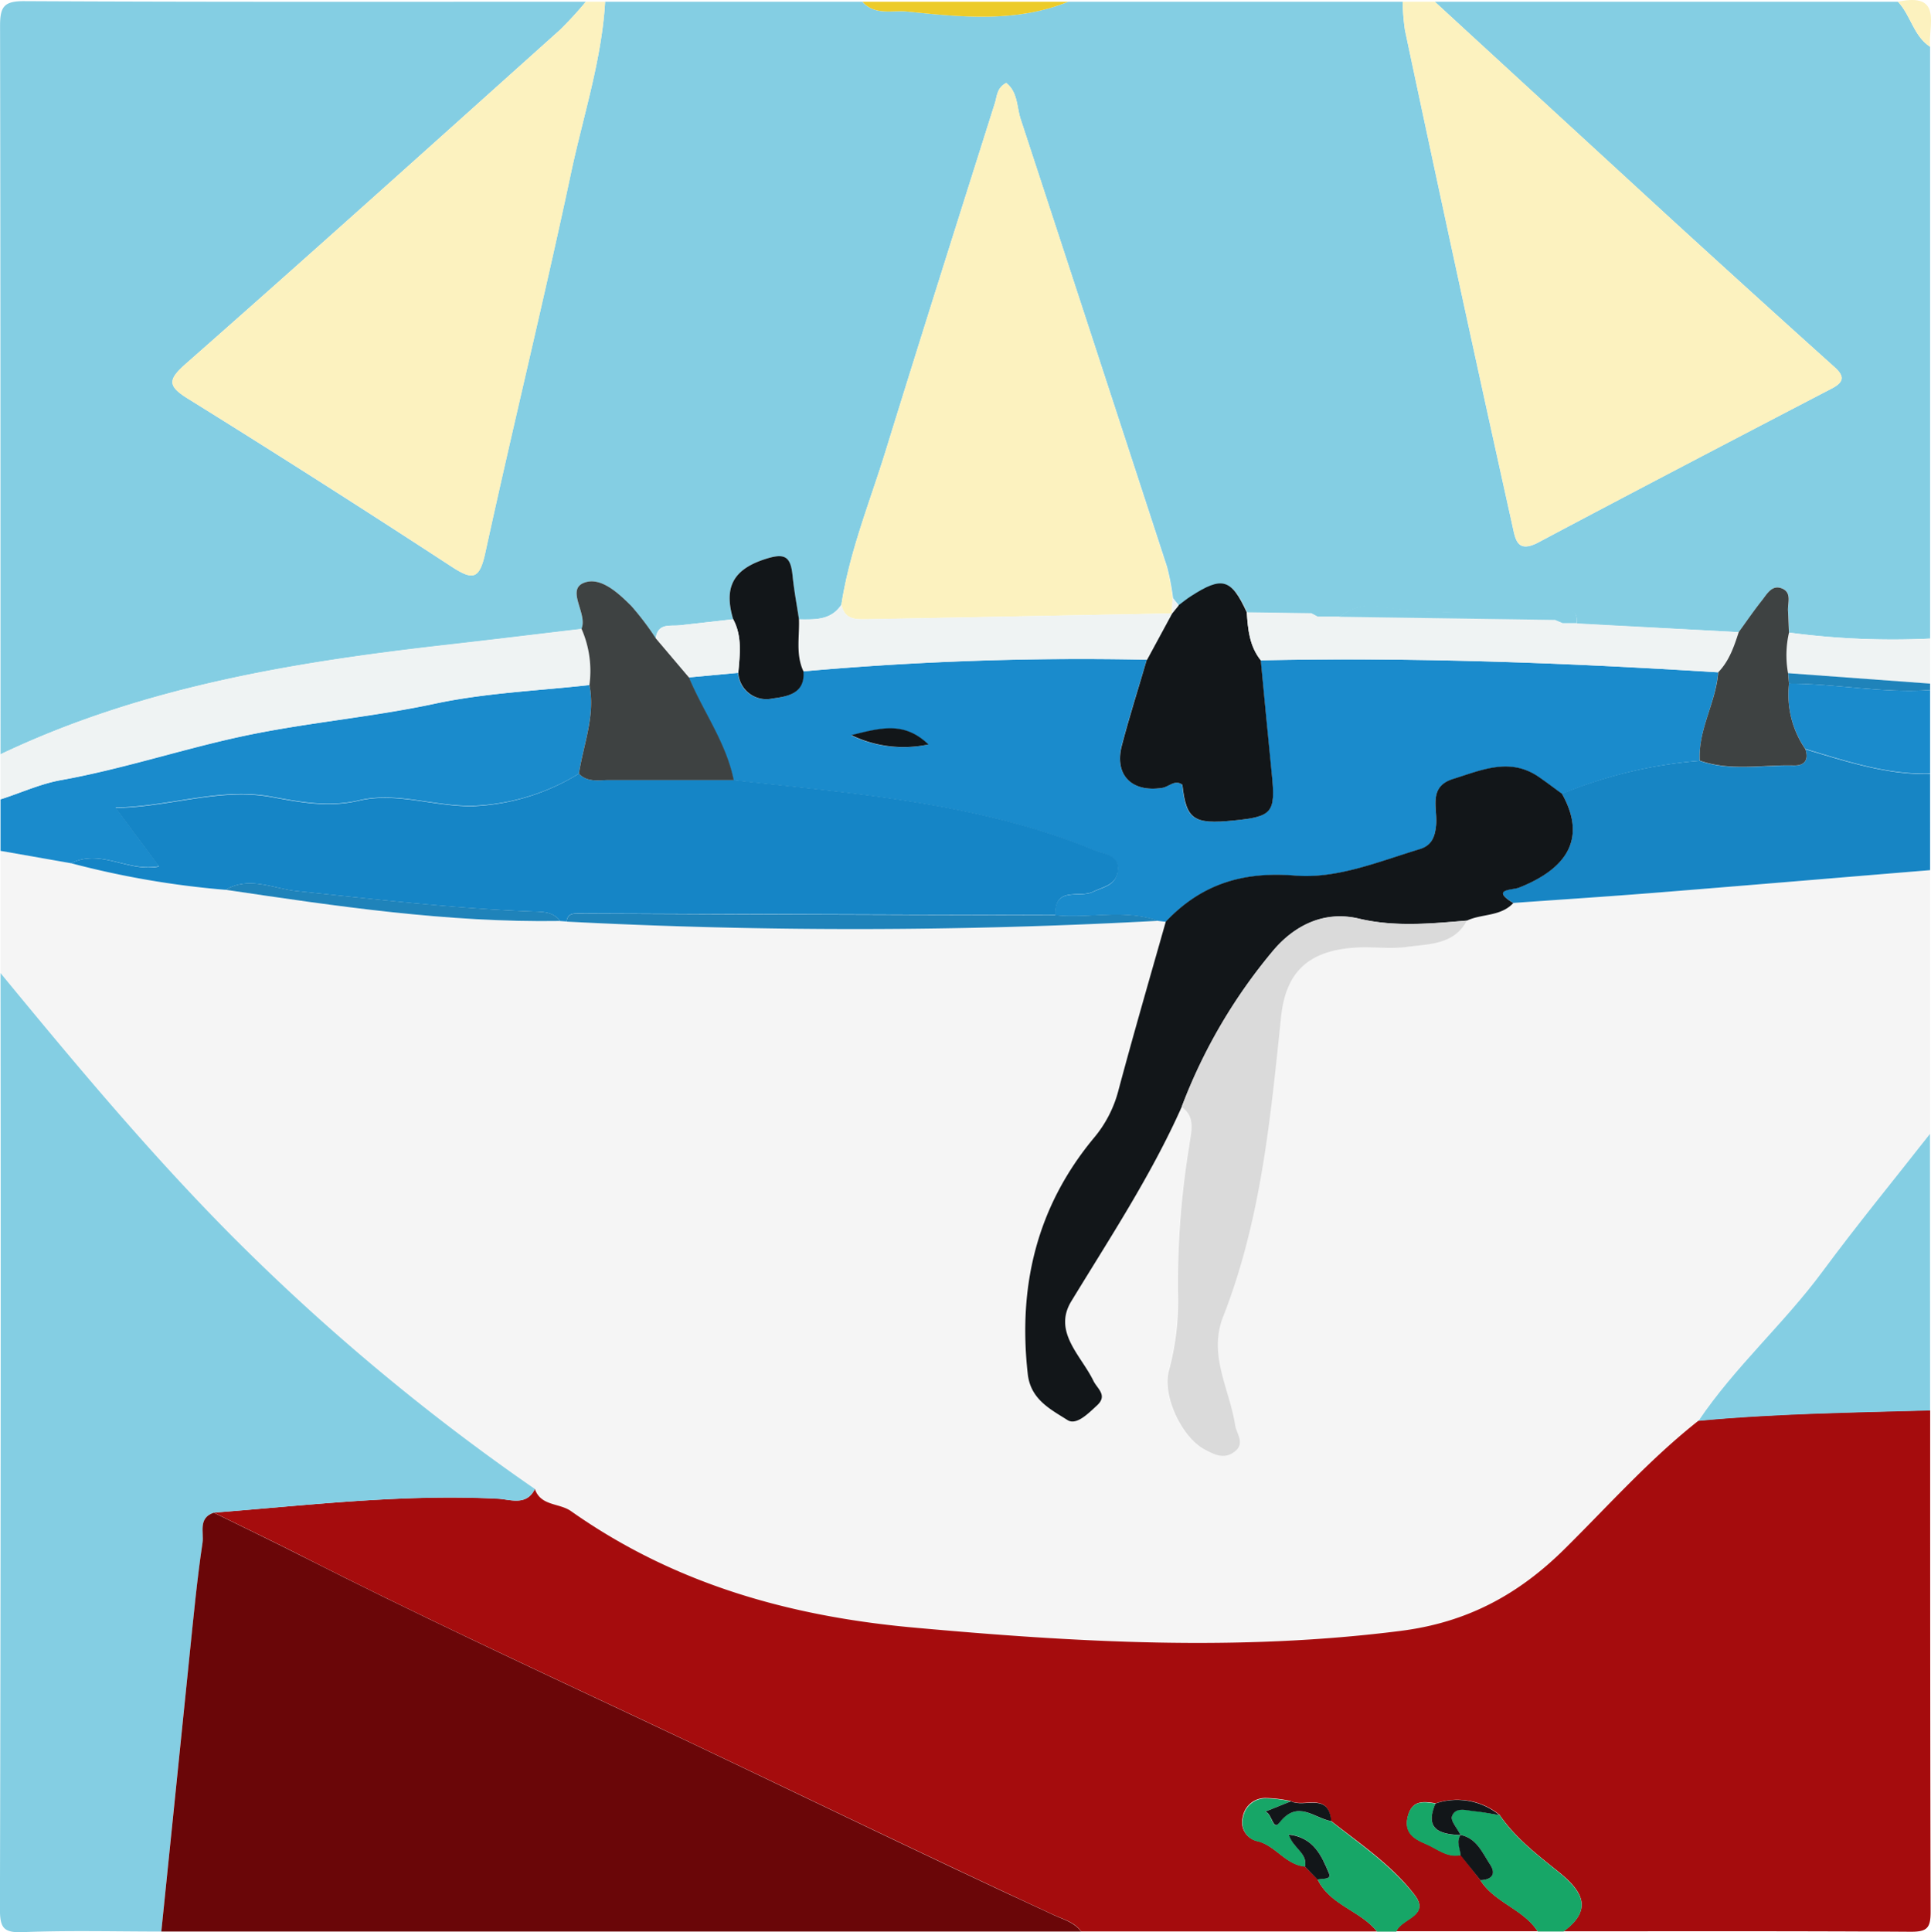
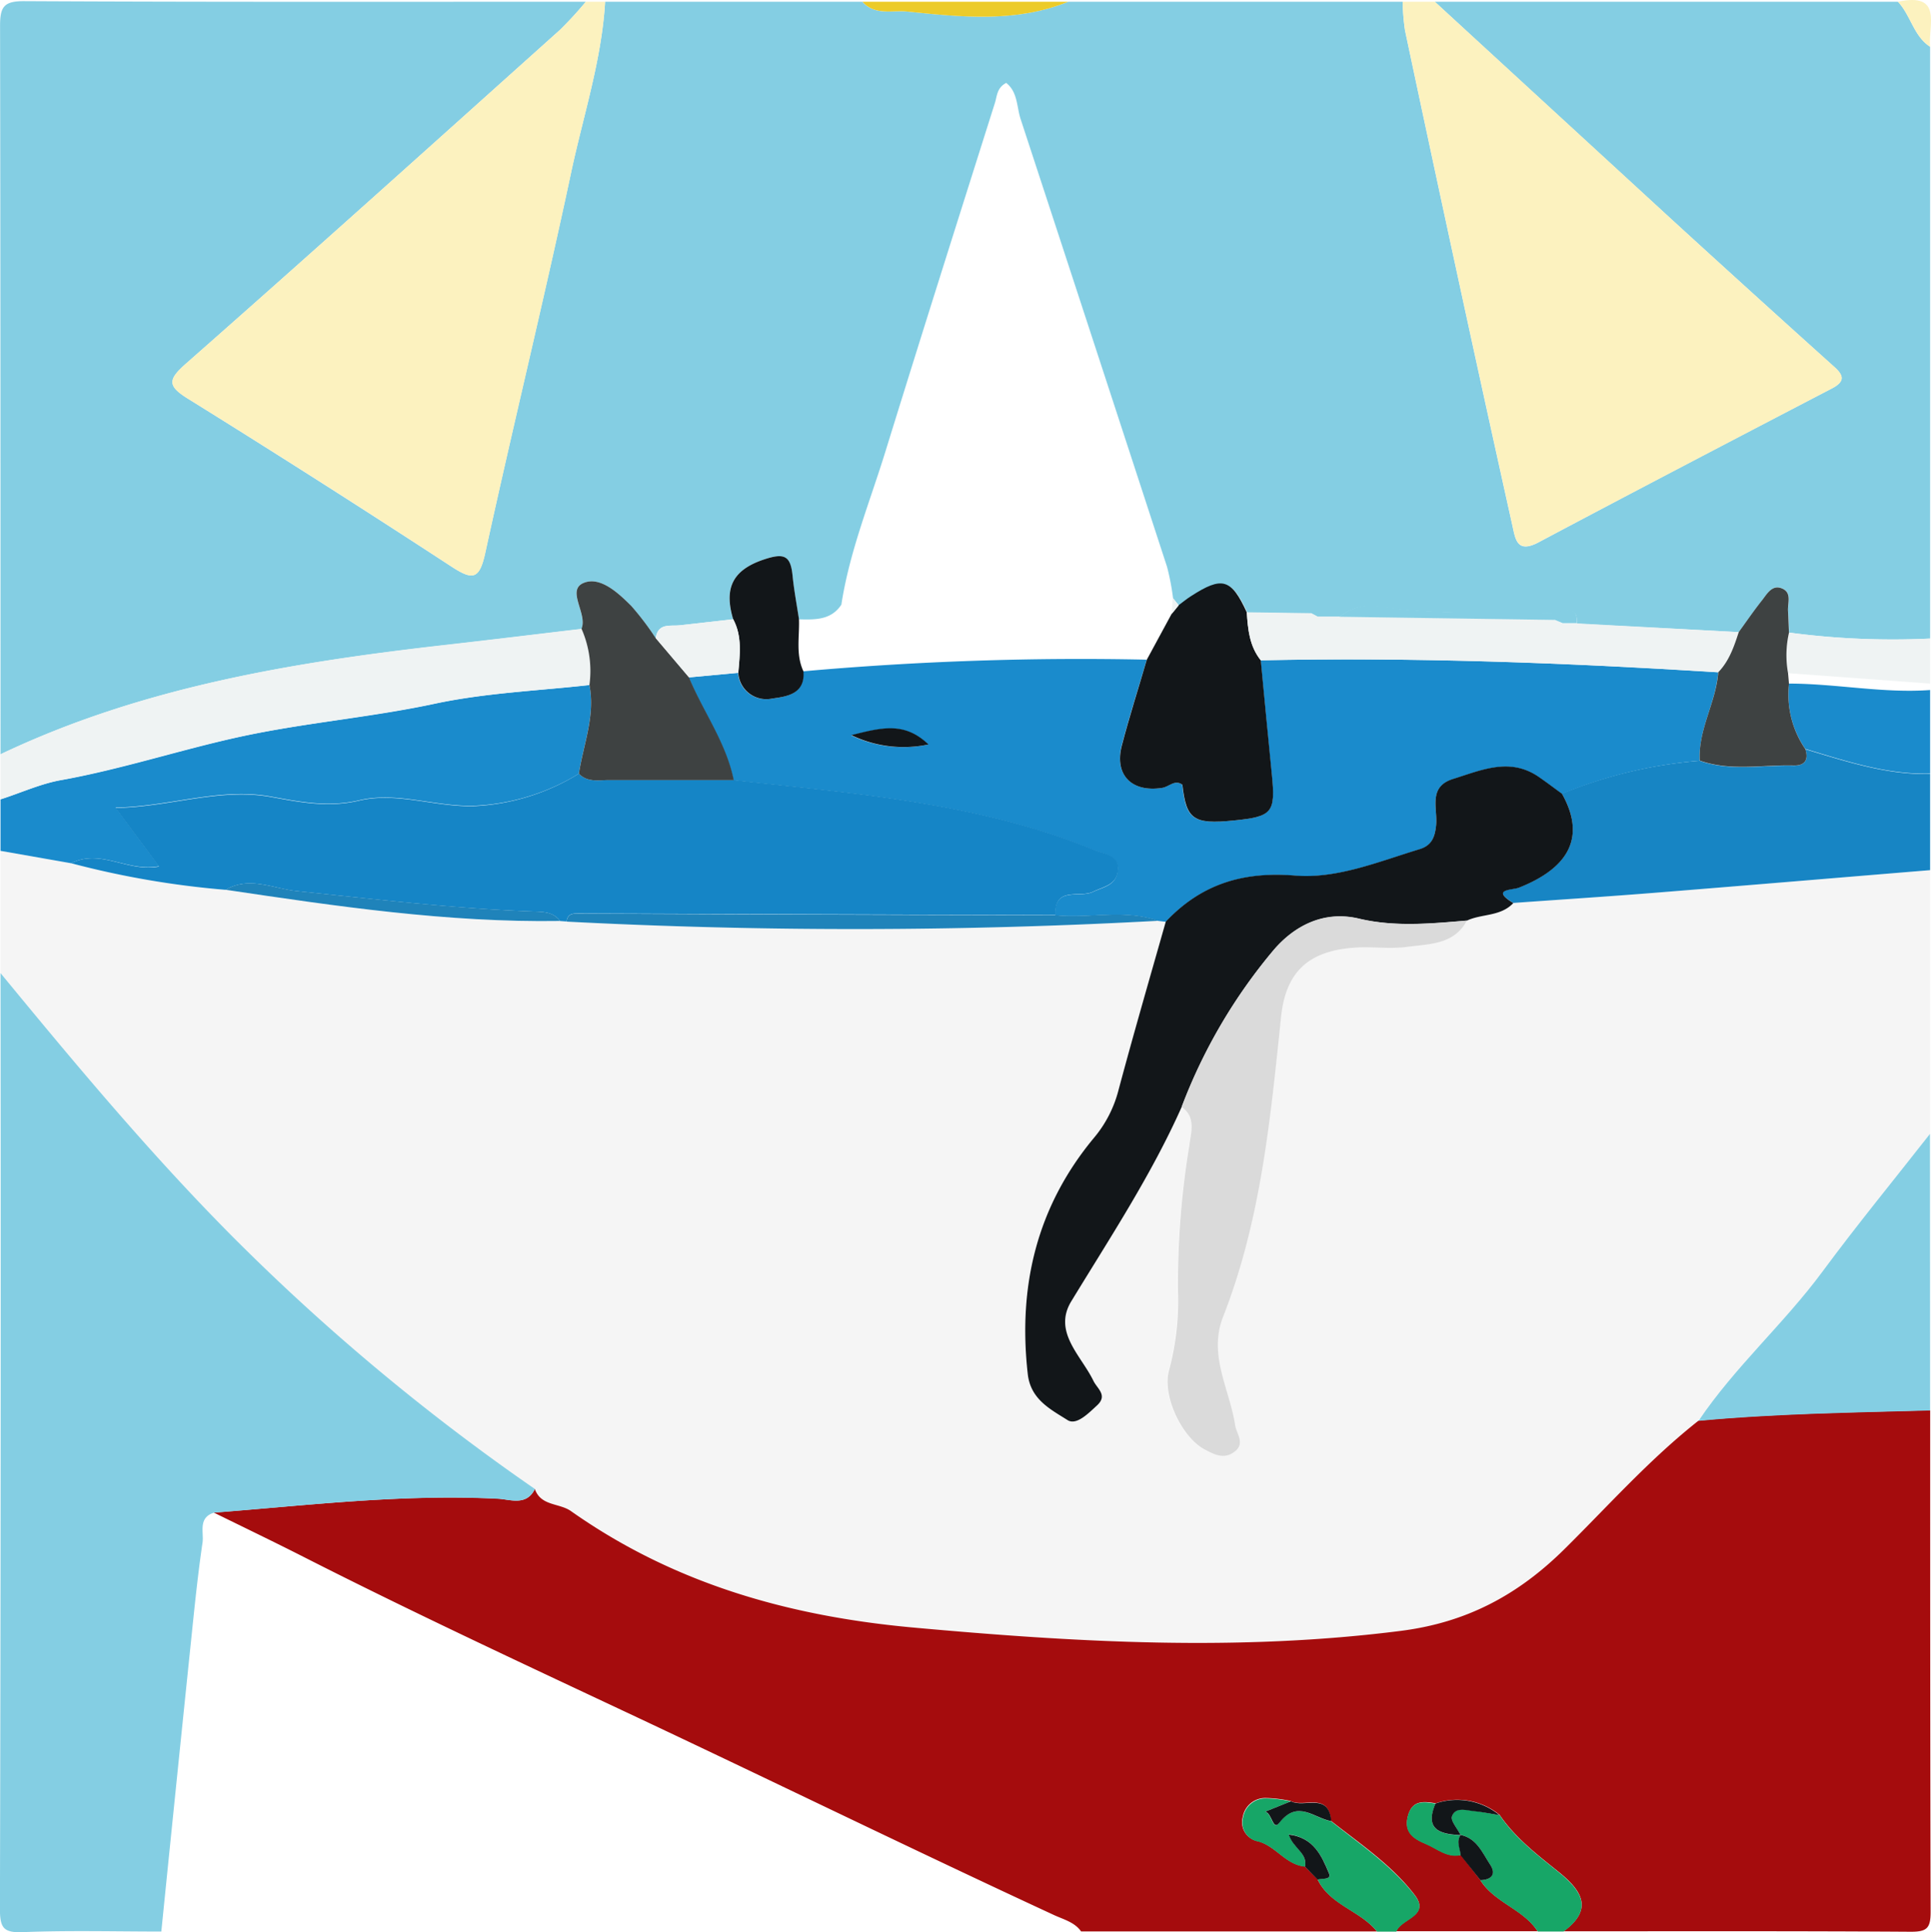
<svg xmlns="http://www.w3.org/2000/svg" viewBox="0 0 300.22 300.37">
  <defs>
    <style>.cls-1{fill:#f5f5f5;}.cls-2{fill:#84cee3;}.cls-3{fill:#a50c0d;}.cls-4{fill:#6a0608;}.cls-5{fill:#fcf2bf;}.cls-6{fill:#1a8bcc;}.cls-7{fill:#1785c4;}.cls-8{fill:#eff3f3;}.cls-9{fill:#17a667;}.cls-10{fill:#eccb29;}.cls-11{fill:#1f83ba;}.cls-12{fill:#1585c6;}.cls-13{fill:#121619;}.cls-14{fill:#dadada;}.cls-15{fill:#3e4242;}</style>
  </defs>
  <title>s26</title>
  <g id="Layer_2" data-name="Layer 2">
    <g id="Layer_1-2" data-name="Layer 1">
      <path class="cls-1" d="M301,136v41c-5.59,7.12-11.33,14.12-16.71,21.4-6,8.11-13.63,14.82-19.27,23.21-7.62,6-14,13.2-20.88,20-7.23,7.14-15.21,11.39-25.42,12.69-25.31,3.21-50.44,1.78-75.71-.51-19.42-1.76-37.34-6.83-53.31-18.11-1.82-1.28-4.7-.76-5.61-3.44a335.72,335.72,0,0,1-47.62-39.85C23.83,179.57,12.38,165.83,1,152V133l11,1.93a138.39,138.39,0,0,0,24,4.13c17.25,2.56,34.51,5.12,52,4.85l1,.07a867,867,0,0,0,92-.14l1.19.14c-2.48,8.75-5,17.48-7.39,26.26a18.74,18.74,0,0,1-3.82,7.38c-8.87,10.66-11.81,23-10.27,36.69.45,4,3.56,5.49,6.18,7.16,1.38.88,3.24-1,4.59-2.28,1.71-1.58,0-2.59-.57-3.84-1.89-3.93-6.32-7.59-3.43-12.35,6-9.9,12.42-19.58,17.16-30.21,2.25,1.61,1.45,4,1.16,6A133.17,133.17,0,0,0,184,201.48a41.34,41.34,0,0,1-1.4,12.3c-1.08,3.89,2,10.4,5.57,12.28,1.5.79,3.08,1.52,4.66.31s.28-2.73.06-4.11c-.87-5.6-4.23-10.87-1.85-16.89,5.91-15,7.38-30.8,9-46.61.74-7.05,4.35-10.26,11.58-10.73,2.65-.17,5.36.24,8-.11,3.43-.46,7.28-.33,9.31-4.1,2.34-1.09,5.28-.6,7.23-2.73,7.37-.53,14.74-1,22.1-1.59C272.53,138.37,286.76,137.17,301,136Z" transform="translate(-0.92 -0.73)" />
      <path class="cls-2" d="M301,8v92a121.62,121.62,0,0,1-21.93-.93c0-1.13-.09-2.27-.15-3.4s.63-2.82-.91-3.47S275.7,93,274.92,94c-1.27,1.63-2.45,3.34-3.67,5l-25.17-1.31c.2-3.22-2.29-1.57-3.38-1.6-9-.26-18,.35-27-1a7.73,7.73,0,0,0-6.52,1.56l-3.32,0-1-.53-10-.14c-2.4-5.22-3.81-5.63-8.67-2.49-.67.43-1.29.94-1.94,1.42l-.95-1.18a38.16,38.16,0,0,0-.93-4.87Q171,54,159.61,19.27c-.63-1.9-.44-4.23-2.25-5.65-1.47.76-1.42,2.06-1.76,3.12-5.69,18-11.42,36.06-17,54.12-2.44,7.91-5.61,15.62-6.87,23.87-1.62,2.44-4.12,2.33-6.6,2.28-.34-2.27-.77-4.53-1-6.81-.31-3.14-1.33-3.54-4.49-2.48-5.07,1.69-6.11,4.68-4.74,9.28l-8.24.94c-1.52.17-3.44-.44-3.8,2a44.06,44.06,0,0,0-3.79-5c-2-2.05-4.85-4.65-7.42-3.59s.26,4.38-.2,6.69c0,.16-.08.32-.11.48-7.06.83-14.12,1.7-21.19,2.5C46.38,103.7,22.89,107.58,1,118,1,80.26,1,42.51.93,4.77c0-3,.59-3.88,3.79-3.86C33.81,1.06,62.9,1,92,1a59.16,59.16,0,0,1-4,4.36C68.67,22.69,49.39,40.05,29.91,57.19c-2.91,2.56-3,3.5.28,5.55Q50.74,75.52,71,88.74c3.34,2.19,4.43,2.2,5.36-2.07,4.32-19.81,9.17-39.5,13.39-59.33C91.64,18.6,94.47,10,95,1h40c1.91,2.19,4.68,1.3,6.92,1.52,8.4.85,16.9,1.78,25.08-1.52h52a33.9,33.9,0,0,0,.36,4.46q4.5,21.21,9.1,42.4,3.75,17.28,7.59,34.55c.48,2.16.71,4.43,4.1,2.62,15.13-8.05,30.34-16,45.54-23.89,1.79-.93,2.15-1.81.49-3.3q-12.61-11.34-25.13-22.78Q242.5,18.06,224,1h72C298,3.11,298.42,6.32,301,8Z" transform="translate(-0.92 -0.73)" />
      <path class="cls-3" d="M84.08,232.2c.91,2.68,3.8,2.16,5.61,3.44,16,11.28,33.89,16.35,53.31,18.11,25.27,2.29,50.4,3.73,75.71.51,10.21-1.3,18.19-5.55,25.42-12.69,6.84-6.76,13.26-14,20.88-20,12-1.12,24-1.28,36-1.61,0,26,0,52,.07,78,0,2.5-.56,3.08-3.07,3.07-18-.12-36-.07-54-.07,4.82-3.51,2.71-6.44-.78-9.25-3.32-2.67-6.71-5.26-9.15-8.84a10.41,10.41,0,0,0-9.93-1.81c-1.85-.3-3.64-.53-4.31,1.92s.71,3.54,2.75,4.37c1.78.73,3.3,2.19,5.45,1.74l3,3.86c2.19,3.55,6.69,4.52,8.94,8H218c.78-2,5.36-2.39,2.85-5.66-3.55-4.63-8.43-7.9-13-11.5-.37-4.56-4.22-2-6.29-3.09a20.2,20.2,0,0,0-3.89-.46,3.54,3.54,0,0,0-3.53,2.94,3,3,0,0,0,2.35,3.77c2.78.73,4.31,3.63,7.27,3.91l2,2c1.9,4,6.64,4.87,9.24,8.12H169c-1-1.44-2.73-1.86-4.2-2.54-21.6-10-43-20.46-64.49-30.58-17.44-8.2-34.95-16.34-52.15-25.08-4.64-2.36-9.33-4.61-14-6.91,14.72-1.14,29.4-2.92,44.23-2.16C80.28,233.83,82.78,234.87,84.08,232.2Z" transform="translate(-0.92 -0.73)" />
      <path class="cls-2" d="M84.08,232.2c-1.3,2.67-3.8,1.63-5.69,1.53-14.82-.77-29.51,1-44.23,2.16-2.49.8-1.52,3.09-1.75,4.64-.85,5.75-1.39,11.55-2,17.34Q28.18,279.43,26,301c-7.17,0-14.34-.19-21.5.09-3,.12-3.59-.61-3.59-3.59Q1.09,224.75,1,152c11.38,13.83,22.83,27.57,35.46,40.35A335.72,335.72,0,0,0,84.08,232.2Z" transform="translate(-0.92 -0.73)" />
-       <path class="cls-4" d="M26,301q2.2-21.57,4.41-43.13c.6-5.79,1.14-11.59,2-17.34.23-1.55-.73-3.84,1.75-4.64,4.67,2.3,9.36,4.55,14,6.91,17.2,8.73,34.7,16.88,52.15,25.08,21.53,10.12,42.88,20.62,64.49,30.58,1.47.68,3.16,1.1,4.2,2.54Z" transform="translate(-0.92 -0.73)" />
+       <path class="cls-4" d="M26,301q2.2-21.57,4.41-43.13Z" transform="translate(-0.92 -0.73)" />
      <path class="cls-5" d="M95,1c-.53,9-3.36,17.6-5.23,26.34C85.55,47.17,80.7,66.86,76.38,86.67c-.93,4.27-2,4.26-5.36,2.07q-20.25-13.25-40.83-26c-3.29-2-3.19-3-.28-5.55C49.39,40.05,68.67,22.69,88,5.36A59.16,59.16,0,0,0,92,1Z" transform="translate(-0.92 -0.73)" />
      <path class="cls-5" d="M224,1q18.53,17,37.06,34.05,12.51,11.45,25.13,22.78c1.65,1.49,1.3,2.36-.49,3.3C270.5,69.07,255.29,77,240.16,85c-3.39,1.8-3.62-.46-4.1-2.62q-3.83-17.27-7.59-34.55-4.6-21.19-9.1-42.4A33.9,33.9,0,0,1,219,1Z" transform="translate(-0.92 -0.73)" />
      <path class="cls-6" d="M12,134.93,1,133q0-4,0-8c3.15-1,6.23-2.44,9.46-3,9.36-1.68,18.41-4.67,27.69-6.71,10.11-2.22,20.38-3,30.47-5.18,7.83-1.66,15.95-2,23.94-2.88.93,4.77-.94,9.21-1.65,13.78A33.93,33.93,0,0,1,74.56,126c-6,.15-11.91-2.23-17.78-.86-4.76,1.12-9.09.28-13.68-.56-8-1.47-15.7,1.54-24.21,1.7l6.77,9.11C20.84,136.37,16.54,132.6,12,134.93Z" transform="translate(-0.92 -0.73)" />
      <path class="cls-7" d="M301,136c-14.24,1.17-28.47,2.37-42.71,3.51-7.36.59-14.73,1.06-22.1,1.59-3.62-2.22-.16-2,.88-2.4,8.06-3.18,10.33-8.11,6.69-14.6A71.21,71.21,0,0,1,265.19,119c4.79,1.69,9.74.62,14.61.76,1.7,0,2.36-.88,1.8-2.55,6.34,1.89,12.65,4,19.4,3.84Z" transform="translate(-0.92 -0.73)" />
      <path class="cls-8" d="M92.56,107.21c-8,.91-16.11,1.22-23.94,2.88-10.09,2.14-20.35,3-30.47,5.18-9.28,2-18.33,5-27.69,6.71-3.23.58-6.31,2-9.46,3v-7c21.89-10.42,45.38-14.3,69.16-17,7.07-.8,14.13-1.66,21.19-2.5A16.29,16.29,0,0,1,92.56,107.21Z" transform="translate(-0.92 -0.73)" />
      <path class="cls-2" d="M301,220c-12,.33-24,.49-36,1.61,5.64-8.38,13.28-15.1,19.27-23.21,5.38-7.28,11.13-14.28,16.71-21.4Z" transform="translate(-0.92 -0.73)" />
      <path class="cls-6" d="M301,121c-6.75.17-13.05-1.95-19.4-3.84A15,15,0,0,1,279.06,107c7.33,0,14.58,1.53,21.94,1Z" transform="translate(-0.92 -0.73)" />
      <path class="cls-9" d="M203.81,290.92c-3-.28-4.49-3.18-7.27-3.91a3,3,0,0,1-2.35-3.77,3.54,3.54,0,0,1,3.53-2.94,20.53,20.53,0,0,1,3.89.46l-4,1.61c1.09.3,1.15,3.08,2.21,1.71,2.83-3.65,5.38-.69,8.05-.23,4.53,3.6,9.4,6.88,13,11.5,2.51,3.27-2.07,3.66-2.85,5.66h-3c-2.6-3.26-7.34-4.08-9.24-8.12.7-.19,2.23.12,1.76-1-1.13-2.62-2.32-5.47-6.24-6C201.92,288,204.26,288.81,203.81,290.92Z" transform="translate(-0.92 -0.73)" />
      <path class="cls-9" d="M234.08,282.91c2.43,3.58,5.83,6.17,9.15,8.84,3.48,2.8,5.6,5.74.78,9.25h-4c-2.25-3.48-6.75-4.45-8.94-8,1.77,0,2.48-1,1.5-2.45-1.19-1.81-2.06-4.05-4.58-4.58l0,0c-.49-1-1.59-2.18-1.33-2.9.55-1.54,2.23-.94,3.49-.81S232.78,282.7,234.08,282.91Z" transform="translate(-0.92 -0.73)" />
      <path class="cls-8" d="M279.07,99.07A121.66,121.66,0,0,0,301,100v7l-22.07-1.62A15.71,15.71,0,0,1,279.07,99.07Z" transform="translate(-0.92 -0.73)" />
      <path class="cls-10" d="M167,1c-8.18,3.31-16.68,2.38-25.08,1.52-2.24-.23-5,.67-6.92-1.52Z" transform="translate(-0.92 -0.73)" />
-       <path class="cls-11" d="M278.93,105.38,301,107v1c-7.35.54-14.61-1-21.94-1Z" transform="translate(-0.92 -0.73)" />
      <path class="cls-5" d="M301,8c-2.58-1.68-3-4.89-5-7C303.07-.52,300.68,4.7,301,8Z" transform="translate(-0.92 -0.73)" />
      <path class="cls-6" d="M265.19,119a71.22,71.22,0,0,0-21.42,5.15c-1.2-.87-2.38-1.77-3.6-2.61-4.51-3.1-8.92-1.06-13.33.31-3.93,1.22-2.4,4.57-2.64,7.15-.17,1.85-.67,3.2-2.57,3.77-6.36,1.93-12.85,4.63-19.36,4.1-8.18-.67-14.61,1.36-20.1,7.16l-1.19-.14c-5.23-1.86-10.65-.33-16-.87-.24-4.55,3.81-2.66,5.81-3.62,1.68-.8,3.59-1,3.88-3.19.35-2.6-2-2.61-3.58-3.27-18-7.42-37.13-8.79-56.14-10.9-1.17-5.82-4.73-10.6-6.94-16l7.65-.71a4.37,4.37,0,0,0,5.29,4c2.15-.3,5.16-.66,4.83-4.24a486.66,486.66,0,0,1,53.43-1.81c-1.31,4.45-2.73,8.88-3.9,13.37s1.55,7.31,6.29,6.56c1-.16,2-1.36,3.13-.49.57,5.41,1.69,6.18,8,5.56,6-.6,6.51-1.25,5.91-7.13s-1.15-11.85-1.72-17.77c23.74-.5,47.43.37,71.12,1.86C267.72,109.94,264.92,114.12,265.19,119Zm-119.91-2.49c-3.76-3.59-7.26-2.63-12-1.45A18.68,18.68,0,0,0,145.28,116.46Z" transform="translate(-0.92 -0.73)" />
      <path class="cls-12" d="M115,122c19,2.12,38.16,3.48,56.14,10.9,1.6.66,3.93.66,3.58,3.27-.29,2.15-2.2,2.38-3.88,3.19-2,1-6.05-.93-5.81,3.62q-37.19-.1-74.38-.25c-1.11,0-1.48.33-1.65,1.25l-1-.07c-1-1.38-2.51-1.42-4-1.47-12.39-.45-24.69-1.91-37-3.19-3.51-.36-7.33-2.37-11-.19a138.39,138.39,0,0,1-24-4.13c4.53-2.33,8.83,1.45,13.64.51l-6.77-9.11c8.52-.15,16.2-3.16,24.21-1.7,4.59.84,8.91,1.68,13.68.56,5.87-1.38,11.8,1,17.78.86A33.93,33.93,0,0,0,90.92,121c1.34,1.39,3.08,1,4.69,1C102.08,122,108.54,122,115,122Z" transform="translate(-0.92 -0.73)" />
      <path class="cls-13" d="M182.17,144c5.49-5.8,11.92-7.83,20.1-7.16,6.51.54,13-2.17,19.36-4.1,1.9-.57,2.4-1.92,2.57-3.77.24-2.58-1.29-5.93,2.64-7.15,4.41-1.37,8.82-3.41,13.33-.31,1.22.84,2.4,1.74,3.6,2.61,3.64,6.49,1.36,11.42-6.69,14.6-1,.41-4.5.18-.88,2.4-2,2.12-4.89,1.63-7.23,2.73-5.6.48-11.24,1-16.77-.3s-10.09,1.19-13.22,4.82a84,84,0,0,0-14.34,24.44c-4.74,10.63-11.13,20.31-17.16,30.21-2.9,4.76,1.53,8.43,3.43,12.35.6,1.25,2.28,2.26.57,3.84-1.35,1.24-3.21,3.16-4.59,2.28-2.63-1.67-5.74-3.2-6.18-7.16-1.54-13.66,1.4-26,10.27-36.69a18.74,18.74,0,0,0,3.82-7.38C177.15,161.47,179.69,152.74,182.17,144Z" transform="translate(-0.92 -0.73)" />
      <path class="cls-14" d="M184.64,172.8A84,84,0,0,1,199,148.35c3.13-3.64,7.65-6.15,13.22-4.82s11.17.77,16.77.3c-2,3.77-5.88,3.64-9.31,4.1-2.61.35-5.32-.05-8,.11-7.23.46-10.84,3.68-11.58,10.73-1.65,15.81-3.13,31.64-9,46.61-2.38,6,1,11.29,1.85,16.89.21,1.37,1.59,2.83-.06,4.11s-3.15.48-4.66-.31c-3.58-1.88-6.64-8.39-5.57-12.28a41.34,41.34,0,0,0,1.4-12.3,133.17,133.17,0,0,1,1.77-22.73C186.09,176.75,186.89,174.41,184.64,172.8Z" transform="translate(-0.92 -0.73)" />
      <path class="cls-11" d="M89,144c.17-.92.54-1.26,1.65-1.25q37.19.19,74.38.25c5.3.54,10.72-1,16,.87A867,867,0,0,1,89,144Z" transform="translate(-0.92 -0.73)" />
      <path class="cls-11" d="M36,139.05c3.66-2.18,7.48-.17,11,.19,12.32,1.28,24.62,2.74,37,3.19,1.51.05,3,.09,4,1.47C70.47,144.17,53.22,141.61,36,139.05Z" transform="translate(-0.92 -0.73)" />
-       <path class="cls-5" d="M131.74,94.74c1.26-8.25,4.43-16,6.87-23.87,5.58-18.07,11.31-36.09,17-54.12.33-1.06.28-2.36,1.76-3.12,1.81,1.42,1.62,3.74,2.25,5.65Q171,54,182.3,88.79a37.89,37.89,0,0,1,.93,4.87q-.06,1.26-.13,2.51l.06-.08L136,97C134.19,97,132.26,97.22,131.74,94.74Z" transform="translate(-0.92 -0.73)" />
      <path class="cls-13" d="M196.94,103.38c.57,5.92,1.12,11.85,1.72,17.77s.07,6.53-5.91,7.13c-6.28.63-7.4-.15-8-5.56-1.17-.87-2.09.33-3.13.49-4.73.75-7.48-2-6.29-6.56s2.59-8.91,3.89-13.37l3.9-7.2-.06.08,1.08-1.33c.65-.47,1.27-1,1.94-1.42,4.86-3.14,6.27-2.73,8.67,2.49C194.93,98.57,195.18,101.19,196.94,103.38Z" transform="translate(-0.92 -0.73)" />
      <path class="cls-8" d="M196.94,103.38c-1.76-2.19-2-4.81-2.16-7.47l10,.14,1,.53,3.32,0,33.51.49,1.2.57h2.2L271.25,99c-.74,2.25-1.49,4.49-3.19,6.25C244.38,103.76,220.68,102.88,196.94,103.38Z" transform="translate(-0.92 -0.73)" />
      <path class="cls-15" d="M115,122c-6.46,0-12.93,0-19.39,0-1.62,0-3.36.39-4.69-1,.71-4.58,2.58-9,1.64-13.78a16.3,16.3,0,0,0-1.21-8.7c0-.16.08-.32.11-.48.46-2.32-2.37-5.63.2-6.69s5.37,1.53,7.42,3.59a44.07,44.07,0,0,1,3.79,5l5.18,6.11C110.27,111.4,113.83,116.18,115,122Z" transform="translate(-0.92 -0.73)" />
-       <path class="cls-8" d="M183.16,96.09l-3.9,7.2a486.51,486.51,0,0,0-53.42,1.81c-1.22-2.61-.59-5.37-.69-8.08,2.48,0,5,.16,6.6-2.28.52,2.48,2.45,2.28,4.28,2.24Z" transform="translate(-0.92 -0.73)" />
      <path class="cls-15" d="M268.06,105.24c1.7-1.75,2.46-4,3.19-6.25,1.22-1.68,2.39-3.39,3.67-5,.77-1,1.55-2.42,3.08-1.77s.84,2.24.91,3.47.1,2.26.15,3.4a15.71,15.71,0,0,0-.14,6.31l.14,1.63a15,15,0,0,0,2.54,10.15c.56,1.67-.1,2.6-1.8,2.55-4.88-.13-9.82.93-14.61-.76C264.92,114.12,267.72,109.94,268.06,105.24Z" transform="translate(-0.92 -0.73)" />
      <path class="cls-13" d="M125.14,97c.1,2.7-.53,5.47.69,8.08.33,3.58-2.68,3.94-4.83,4.24a4.37,4.37,0,0,1-5.3-4c.26-2.82.63-5.65-.79-8.32-1.37-4.6-.33-7.58,4.74-9.28,3.16-1.06,4.18-.66,4.49,2.48C124.37,92.49,124.8,94.75,125.14,97Z" transform="translate(-0.92 -0.73)" />
      <path class="cls-8" d="M114.92,97c1.42,2.66,1,5.5.79,8.32l-7.65.71-5.18-6.11c.36-2.41,2.27-1.8,3.8-2Z" transform="translate(-0.92 -0.73)" />
      <path class="cls-2" d="M242.69,97.1l-33.51-.49A7.73,7.73,0,0,1,215.69,95c9,1.39,18,.78,27,1,1.09,0,3.58-1.62,3.38,1.6h-2.2Z" transform="translate(-0.92 -0.73)" />
      <path class="cls-8" d="M184.18,94.84l-1.08,1.33q.06-1.25.13-2.51Z" transform="translate(-0.92 -0.73)" />
      <path class="cls-2" d="M205.86,96.58l-1-.53Z" transform="translate(-0.92 -0.73)" />
      <path class="cls-9" d="M228,289.14c-2.15.45-3.67-1-5.45-1.74-2-.84-3.43-1.87-2.75-4.37s2.46-2.22,4.31-1.92c-1.76,4.05.68,4.78,3.89,4.91l0,0C227.33,287,228,288.09,228,289.14Z" transform="translate(-0.92 -0.73)" />
      <path class="cls-13" d="M228,286c-3.2-.13-5.65-.86-3.89-4.91a10.41,10.41,0,0,1,9.93,1.81c-1.3-.21-2.59-.47-3.89-.6s-2.94-.73-3.49.81C226.44,283.83,227.54,285,228,286Z" transform="translate(-0.92 -0.73)" />
      <path class="cls-13" d="M207.9,283.84c-2.67-.46-5.22-3.41-8.05.23-1.06,1.37-1.12-1.41-2.21-1.71l4-1.61C203.68,281.83,207.53,279.28,207.9,283.84Z" transform="translate(-0.92 -0.73)" />
      <path class="cls-13" d="M228,289.14c-.07-1.05-.7-2.1,0-3.16,2.52.52,3.39,2.77,4.58,4.58,1,1.49.27,2.41-1.5,2.45Z" transform="translate(-0.92 -0.73)" />
      <path class="cls-13" d="M203.81,290.92c.46-2.11-1.89-2.87-2.52-5,3.92.49,5.11,3.34,6.24,6,.47,1.09-1.06.78-1.76,1Z" transform="translate(-0.92 -0.73)" />
      <path class="cls-13" d="M145.28,116.46a18.68,18.68,0,0,1-12-1.45C138,113.83,141.52,112.87,145.28,116.46Z" transform="translate(-0.92 -0.73)" />
      <path class="cls-2" d="M242.69,97.1l1.2.57Z" transform="translate(-0.92 -0.73)" />
    </g>
  </g>
</svg>